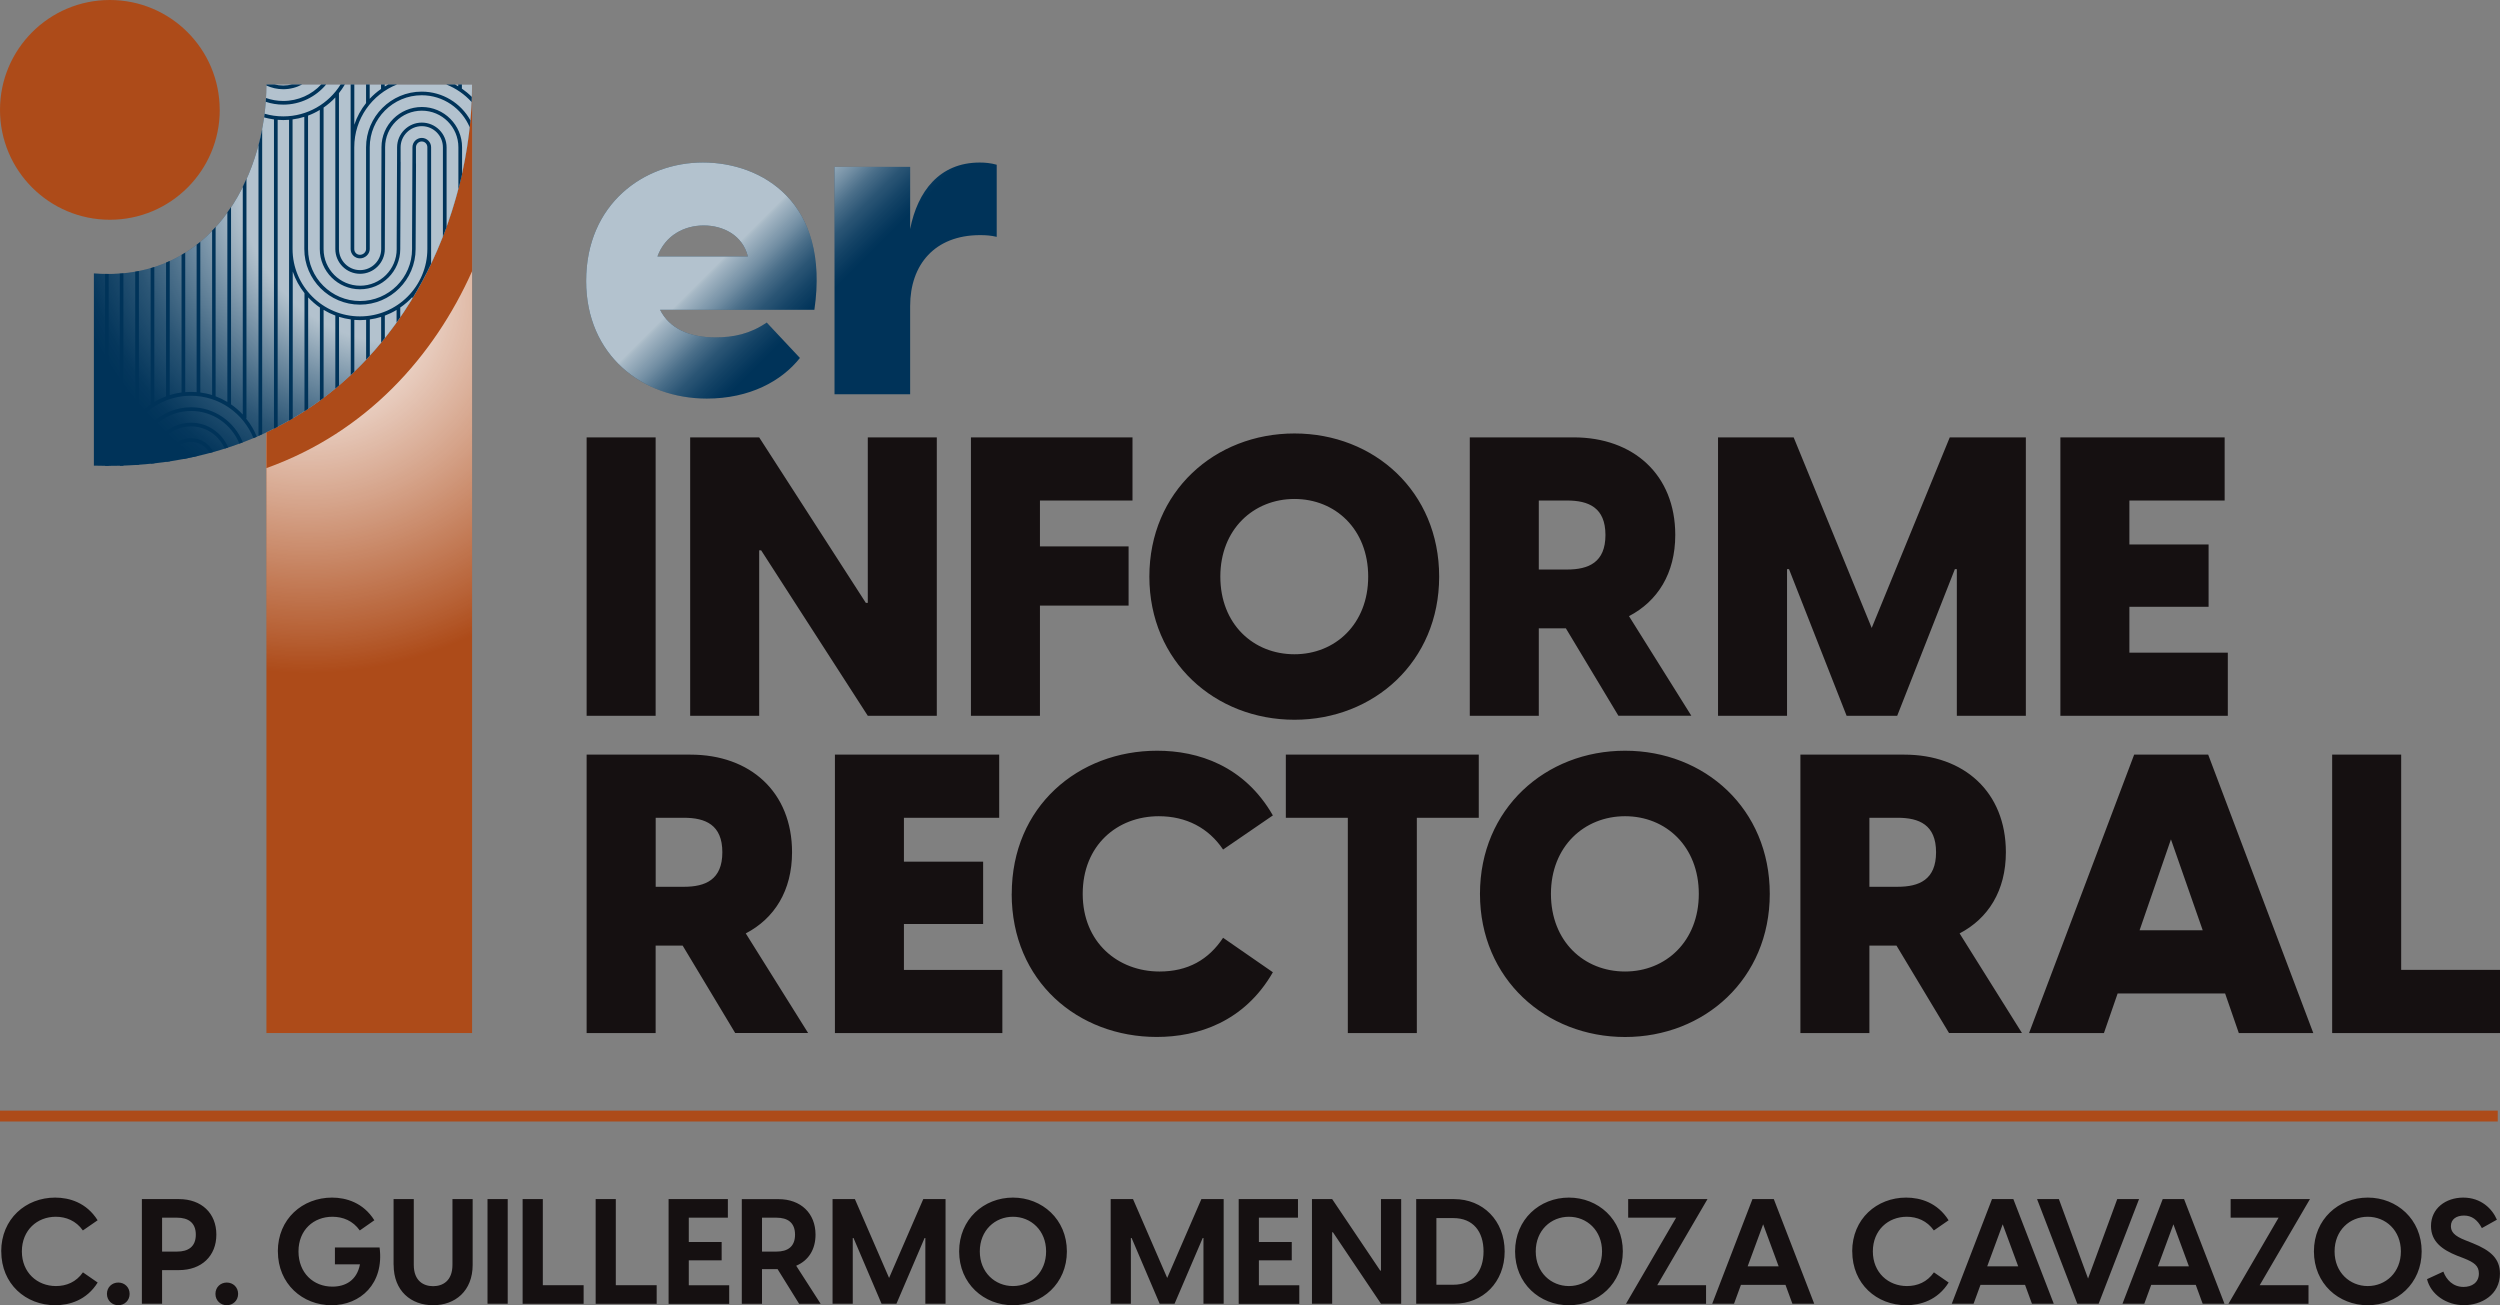
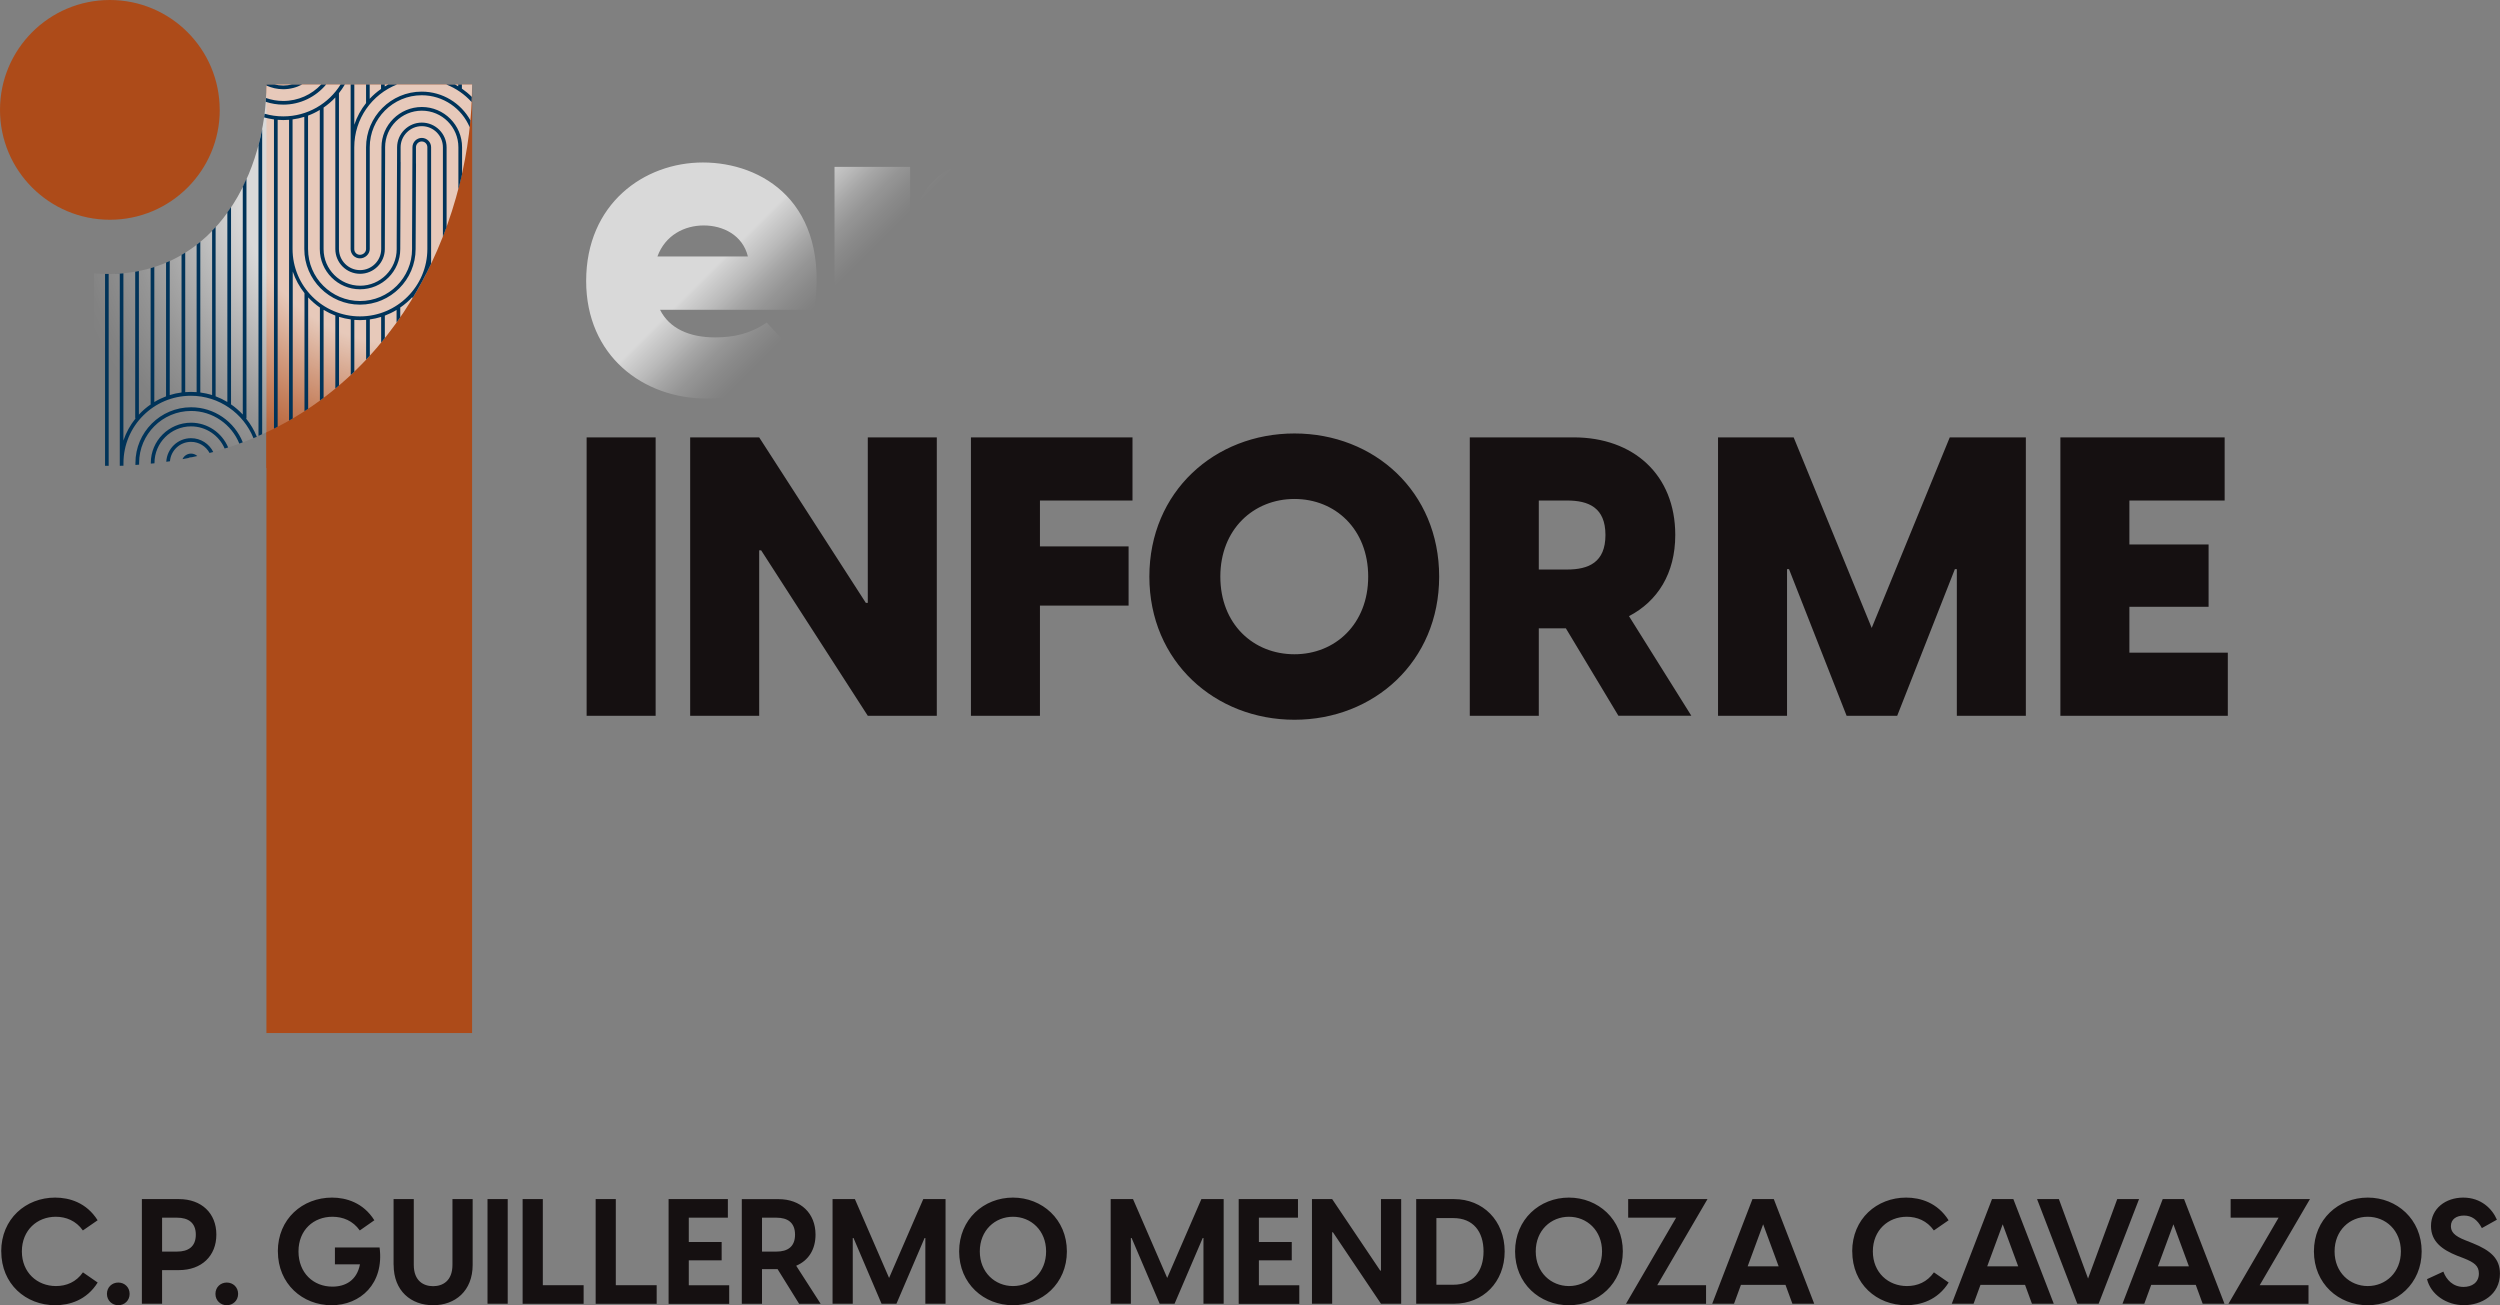
<svg xmlns="http://www.w3.org/2000/svg" viewBox="0 0 434.35 226.77">
  <rect x="0" y="0" width="434.35" height="226.77" fill="#808080" stroke="none" />
  <defs>
    <style>
      .cls-1 {
        fill: #151011;
      }

      .cls-2 {
        fill: url(#Degradado_sin_nombre_23);
      }

      .cls-2, .cls-3, .cls-4 {
        mix-blend-mode: overlay;
      }

      .cls-2, .cls-4 {
        opacity: .7;
      }

      .cls-3 {
        fill: url(#Degradado_sin_nombre_128);
      }

      .cls-5 {
        isolation: isolate;
      }

      .cls-6 {
        fill: #003359;
      }

      .cls-4 {
        fill: url(#Degradado_sin_nombre_17);
      }

      .cls-7 {
        fill-rule: evenodd;
      }

      .cls-7, .cls-8 {
        fill: #ad4b19;
      }
    </style>
    <radialGradient id="Degradado_sin_nombre_128" data-name="Degradado sin nombre 128" cx="53.45" cy="51.02" fx="53.45" fy="51.02" r="153.36" gradientUnits="userSpaceOnUse">
      <stop offset="0" stop-color="#fff" />
      <stop offset=".04" stop-color="#fff" stop-opacity=".93" />
      <stop offset=".13" stop-color="#fff" stop-opacity=".76" />
      <stop offset=".24" stop-color="#fff" stop-opacity=".49" />
      <stop offset=".39" stop-color="#fff" stop-opacity=".11" />
      <stop offset=".43" stop-color="#fff" stop-opacity="0" />
    </radialGradient>
    <radialGradient id="Degradado_sin_nombre_23" data-name="Degradado sin nombre 23" cx="70.02" cy="31.45" fx="70.02" fy="31.45" r="60.23" gradientUnits="userSpaceOnUse">
      <stop offset=".47" stop-color="#fff" />
      <stop offset=".5" stop-color="#fff" stop-opacity=".93" />
      <stop offset=".61" stop-color="#fff" stop-opacity=".65" />
      <stop offset=".71" stop-color="#fff" stop-opacity=".42" />
      <stop offset=".8" stop-color="#fff" stop-opacity=".24" />
      <stop offset=".89" stop-color="#fff" stop-opacity=".11" />
      <stop offset=".95" stop-color="#fff" stop-opacity=".03" />
      <stop offset="1" stop-color="#fff" stop-opacity="0" />
    </radialGradient>
    <linearGradient id="Degradado_sin_nombre_17" data-name="Degradado sin nombre 17" x1="118" y1="23.61" x2="160.5" y2="66.11" gradientUnits="userSpaceOnUse">
      <stop offset=".34" stop-color="#fff" />
      <stop offset=".35" stop-color="#fff" stop-opacity=".93" />
      <stop offset=".42" stop-color="#fff" stop-opacity=".65" />
      <stop offset=".47" stop-color="#fff" stop-opacity=".42" />
      <stop offset=".52" stop-color="#fff" stop-opacity=".24" />
      <stop offset=".57" stop-color="#fff" stop-opacity=".11" />
      <stop offset=".61" stop-color="#fff" stop-opacity=".03" />
      <stop offset=".63" stop-color="#fff" stop-opacity="0" />
    </linearGradient>
  </defs>
  <g class="cls-5">
    <g id="Capa_1" data-name="Capa 1">
      <g>
        <g>
          <rect class="cls-8" x="46.29" y="14.67" width="35.73" height="164.81" />
-           <rect class="cls-3" x="46.29" y="14.67" width="35.73" height="164.81" />
        </g>
        <path class="cls-8" d="M82,16.41h.02v30.71c-6.61,14.77-18.29,27.95-35.73,34.21v-6.23c18.39-8.66,29.22-25.78,33.54-43.04,1.32-5.28,2.03-10.58,2.17-15.65h0Z" />
-         <path class="cls-6" d="M16.31,47.5c.79,.06,1.61,.1,2.44,.1,19.16,0,27.54-18.15,27.54-32.92h35.73c0,5.59-.72,11.5-2.19,17.39-6.15,24.58-25.5,48.87-61.08,48.87-.82,0-1.63-.01-2.44-.04V47.5h0Z" />
        <path class="cls-2" d="M16.31,47.5c.79,.06,1.61,.1,2.44,.1,19.16,0,27.54-18.15,27.54-32.92h35.73c0,5.59-.72,11.5-2.19,17.39-6.15,24.58-25.5,48.87-61.08,48.87-.82,0-1.63-.01-2.44-.04V47.5h0Z" />
        <path class="cls-6" d="M61.56,64.56v-8.98c.33,.03,.65,.04,.99,.04,.36,0,.71-.02,1.06-.05v6.92c.21-.23,.43-.46,.64-.69v-6.3c.68-.09,1.34-.24,1.97-.44v4.47c.22-.26,.43-.52,.64-.79v-3.9c.71-.27,1.4-.6,2.04-.99v2.18c.22-.3,.43-.6,.64-.91v-1.57s0-.07-.02-.1c.78-.54,1.5-1.16,2.13-1.85v.25c1.19-1.96,2.27-3.97,3.25-6.02V25.58c0-.89-.73-1.62-1.62-1.62s-1.62,.73-1.62,1.62l-.07,16.16s0,.05,0,.07v1.46c0,4.98-4.06,9.03-9.04,9.03s-9.03-4.05-9.03-9.03V20.09c.72-.27,1.4-.6,2.04-.99v24.17c0,3.85,3.13,6.99,6.99,6.99s6.99-3.13,6.99-6.98l.07-15.11s0-.05-.01-.08v-2.5c.01-2.02,1.66-3.67,3.68-3.67s3.67,1.64,3.67,3.67v15.54c.22-.56,.43-1.13,.64-1.69v-13.84c0-2.37-1.93-4.3-4.3-4.3s-4.3,1.93-4.3,4.3l-.07,16.58s0,.04,0,.05v1.06c0,3.5-2.85,6.35-6.35,6.35s-6.35-2.85-6.35-6.35V18.69c.74-.51,1.43-1.1,2.04-1.76v26.34c0,2.37,1.93,4.3,4.3,4.3s4.3-1.93,4.3-4.3l.05-16.17s0-.03,0-.05v-1.47c0-3.5,2.86-6.35,6.38-6.35s6.35,2.85,6.35,6.35v7.3c.07-.27,.14-.55,.21-.82,.15-.6,.29-1.2,.43-1.8v-4.68c0-3.85-3.13-6.99-6.99-6.99s-7.01,3.13-7.01,6.98l-.05,14.75s0,.05,0,.07v2.87c0,2.02-1.65,3.67-3.67,3.67s-3.67-1.65-3.67-3.67V16.18c.38-.48,.72-.98,1.03-1.51h-.74c-2.07,3.33-5.76,5.55-9.96,5.55-1.13,0-2.21-.16-3.24-.46-.03,.21-.05,.43-.09,.64,.55,.15,1.12,.27,1.71,.35v53.72c.21-.11,.43-.22,.64-.33V20.82c.33,.03,.65,.04,.99,.04s.66-.02,.99-.04v52.25c.21-.12,.43-.24,.64-.37v-25.53c.46,1.38,1.16,2.65,2.04,3.76v20.51c.21-.14,.43-.28,.64-.42v-19.35c.62,.66,1.31,1.26,2.06,1.78-.01,.03-.02,.07-.02,.1v16.04c.21-.16,.43-.31,.64-.47v-15.28c.65,.39,1.33,.72,2.04,.99v12.68c.21-.18,.43-.36,.64-.54v-11.92c.66,.21,1.34,.35,2.04,.45v9.65c.21-.2,.43-.4,.64-.6h0Zm-10.73-21.29V20.75c.7-.09,1.38-.24,2.04-.45v22.96c0,5.33,4.34,9.67,9.67,9.67s9.67-4.34,9.67-9.67l.07-14.77s0-.06-.01-.09v-2.83c.01-.54,.45-.99,1-.99s.98,.44,.98,.99v17.69c0,6.46-5.25,11.71-11.71,11.71s-11.71-5.25-11.71-11.71h0Zm-13.78,35.26c-.7-1.42-2.17-2.4-3.86-2.4-2.3,0-4.19,1.82-4.3,4.1,.22-.03,.43-.06,.64-.09,.15-1.88,1.73-3.37,3.65-3.37,1.4,0,2.61,.78,3.23,1.93,.21-.06,.42-.11,.63-.17h0Zm-10.21,1.96v-.06c0-3.5,2.85-6.35,6.35-6.35,2.62,0,4.87,1.59,5.84,3.85,.2-.06,.41-.13,.61-.19-1.06-2.52-3.55-4.3-6.45-4.3-3.85,0-6.99,3.13-6.99,6.99v.12c.21-.02,.43-.04,.64-.06h0Zm7.44-1.26c-.29-.26-.67-.42-1.09-.42-.66,0-1.23,.39-1.48,.96,.33-.06,.67-.12,1-.19,.14-.08,.31-.13,.48-.13,.03,0,.06,0,.09,0,.33-.07,.67-.14,1-.22h0Zm2.57-39.12v28.53c-.66-.21-1.34-.35-2.05-.45,0-.01,0-.02,0-.03v-26.15c-.21,.17-.42,.34-.64,.51v25.61c-.33-.03-.65-.04-.99-.04s-.66,.02-.99,.04v-24.24c-.21,.13-.42,.26-.64,.39v23.88s0,.02,0,.03c-.7,.09-1.39,.24-2.05,.45v-23.3c-.21,.1-.42,.19-.64,.28v23.24c-.71,.27-1.4,.6-2.04,.99v-23.46c-.21,.07-.42,.13-.64,.2v23.57s0,.07,.02,.1c-.75,.51-1.44,1.11-2.06,1.78v-24.95c-.21,.04-.42,.08-.64,.12v25.36c0,.06,.02,.11,.04,.16-.91,1.13-1.62,2.42-2.09,3.82v-29.06c-.53,.05-1.07,.09-1.62,.11,.33,0,.66-.02,.99-.04v33.37l.64-.02v-.44c0-6.46,5.25-11.71,11.71-11.71,4.92,0,9.15,3.06,10.88,7.37l.58-.25c-.46-1.14-1.08-2.19-1.84-3.14,.03-.05,.04-.1,.04-.16V31.06c-.2,.46-.42,.91-.64,1.36v39.6c-.62-.66-1.31-1.26-2.06-1.78,.01-.03,.02-.07,.02-.1V35.97c-.21,.31-.42,.62-.64,.92v32.95c-.65-.39-1.33-.72-2.04-.99v-29.43c-.21,.23-.42,.46-.64,.68h0ZM63.6,14.67v3.24c-.89,1.11-1.58,2.38-2.04,3.76v-7h-.64v28.6c0,.9,.73,1.62,1.62,1.62s1.7-.74,1.7-1.62V25.58c0-4.98,4.05-9.03,9.03-9.03,3.75,0,6.98,2.3,8.34,5.57,.04-.4,.08-.81,.12-1.21-1.65-2.98-4.82-4.99-8.46-4.99-5.33,0-9.67,4.34-9.67,9.67v17.69c0,.52-.49,.99-1.06,.99s-.99-.44-.99-.99V25.58c0-4.96,3.09-9.2,7.45-10.91h-1.52c-.22,.12-.43,.24-.64,.36v-.36h-.64v.79c-.72,.5-1.38,1.07-1.97,1.71v-2.5h-.64Zm18.38,2.17c-.53-.53-1.11-1.01-1.73-1.44v-.73h-.64v.32c-.19-.11-.38-.22-.57-.32h-1.52c1.7,.67,3.21,1.72,4.42,3.06,.01-.3,.03-.59,.03-.88h0Zm-31.23-2.17c-.49,.12-1.01,.19-1.54,.19s-1.05-.07-1.54-.19h-1.38v.19c.89,.41,1.88,.64,2.92,.64,1.19,0,2.31-.3,3.3-.83h-1.75Zm5.06,0c-1.65,1.77-4,2.87-6.6,2.87-1.05,0-2.05-.18-2.99-.51-.01,.22-.03,.44-.04,.66,.96,.32,1.98,.49,3.04,.49,2.99,0,5.67-1.37,7.45-3.51h-.85Zm-10.26,60.77V22.43c-.18,.94-.39,1.87-.64,2.8v50.5c.21-.09,.43-.19,.64-.29h0Zm-26.67,5.48V47.59h-.12c-.17,0-.34,0-.51,0v33.34h.51s.12,0,.12,0h0Zm23.3-4.08c-1.43-3.56-4.91-6.08-8.98-6.08-5.33,0-9.67,4.34-9.67,9.67v.35c.21-.01,.43-.03,.64-.05v-.3c0-4.98,4.05-9.03,9.03-9.03,3.79,0,7.04,2.35,8.38,5.67l.6-.22h0Z" />
        <path class="cls-8" d="M38.18,19.09c0,10.54-8.54,19.09-19.09,19.09S0,29.63,0,19.09,8.54,0,19.08,0s19.09,8.54,19.09,19.09h0Z" />
-         <path class="cls-6" d="M101.84,48.81c0-13.37,10.03-20.58,20.28-20.58s22.1,6.91,19.37,25.6h-26.81c1.6,3.19,5.01,4.79,9.57,4.79,3.19,0,6.08-.61,8.96-2.58l5.77,6.15c-3.19,4.03-8.74,7.06-16.18,7.06-11.09,0-20.96-7.44-20.96-20.43Zm28.1-4.25c-.91-3.72-4.33-5.39-7.67-5.39s-6.68,1.67-8.05,5.39h15.72Zm15.05-15.57h13.14v10.79c1.29-6.53,5.09-11.54,12.08-11.54,.91,0,1.9,.08,2.96,.38v12.53c-.99-.23-1.82-.3-2.89-.3-7.9,0-12.15,5.16-12.15,12.31v15.34h-13.14V28.99Z" />
        <path class="cls-4" d="M101.84,48.81c0-13.37,10.03-20.58,20.28-20.58s22.1,6.91,19.37,25.6h-26.81c1.6,3.19,5.01,4.79,9.57,4.79,3.19,0,6.08-.61,8.96-2.58l5.77,6.15c-3.19,4.03-8.74,7.06-16.18,7.06-11.09,0-20.96-7.44-20.96-20.43Zm28.1-4.25c-.91-3.72-4.33-5.39-7.67-5.39s-6.68,1.67-8.05,5.39h15.72Zm15.05-15.57h13.14v10.79c1.29-6.53,5.09-11.54,12.08-11.54,.91,0,1.9,.08,2.96,.38v12.53c-.99-.23-1.82-.3-2.89-.3-7.9,0-12.15,5.16-12.15,12.31v15.34h-13.14V28.99Z" />
-         <polygon class="cls-7" points="0 192.96 433.96 192.96 433.96 194.85 0 194.85 0 192.96 0 192.96" />
        <path class="cls-1" d="M101.92,75.99h11.99v48.37h-11.99v-48.37Zm17.99,0h11.99l18.53,28.75h.34v-28.75h11.99v48.37h-11.99l-18.53-28.75h-.34v28.75h-11.99v-48.37Zm48.78,0h28.07v10.97h-16.08v7.97h15.4v10.29h-15.4v19.14h-11.99v-48.37Zm31,24.19c0-14.78,11.38-24.87,25.21-24.87s25.14,10.08,25.14,24.87-11.38,24.87-25.14,24.87-25.21-10.08-25.21-24.87Zm25.21,13.49c7.08,0,12.81-5.25,12.81-13.49s-5.72-13.49-12.81-13.49-12.88,5.25-12.88,13.49,5.72,13.49,12.88,13.49Zm47.15-4.5h-4.7v15.19h-11.99v-48.37h18.05c10.36,0,17.65,6.47,17.65,16.96,0,6.68-3.07,11.51-8.04,14.1l10.83,17.3h-12.67l-9.13-15.19Zm.2-10.22c3.75,0,6.68-1.23,6.68-6s-2.93-5.99-6.68-5.99h-4.9v11.99h4.9Zm26.23-22.96h13.15l13.56,33.11,13.56-33.11h13.22v48.37h-11.99v-25.48h-.34l-10.02,25.48h-8.79l-10.01-25.48h-.34v25.48h-11.99v-48.37Zm59.48,0h28.55v10.97h-16.55v7.63h13.76v10.83h-13.76v7.97h17.1v10.97h-29.09v-48.37Z" />
-         <path class="cls-1" d="M118.61,164.29h-4.7v15.19h-11.99v-48.37h18.05c10.35,0,17.64,6.47,17.64,16.96,0,6.68-3.07,11.51-8.04,14.1l10.83,17.3h-12.67l-9.13-15.19Zm.21-10.22c3.75,0,6.68-1.23,6.68-6s-2.93-5.99-6.68-5.99h-4.9v11.99h4.9Zm26.23-22.96h28.55v10.97h-16.55v7.63h13.76v10.83h-13.76v7.97h17.1v10.97h-29.09v-48.37Zm30.73,24.19c0-15.19,11.58-24.87,25.27-24.87,7.09,0,15.13,2.59,20.1,11.24l-8.65,5.93c-2.52-3.75-6.4-5.79-11.17-5.79-7.22,0-13.22,5.04-13.22,13.49s6.13,13.49,13.35,13.49c4.9,0,8.52-2.04,11.04-5.86l8.65,5.99c-4.97,8.65-13.08,11.24-20.17,11.24-13.69,0-25.21-9.67-25.21-24.87Zm58.39-13.22h-10.77v-10.97h33.52v10.97h-10.76v37.4h-11.99v-37.4Zm22.96,13.22c0-14.78,11.38-24.87,25.21-24.87s25.14,10.08,25.14,24.87-11.38,24.87-25.14,24.87-25.21-10.08-25.21-24.87Zm25.21,13.49c7.08,0,12.81-5.25,12.81-13.49s-5.72-13.49-12.81-13.49-12.88,5.25-12.88,13.49,5.72,13.49,12.88,13.49Zm47.15-4.5h-4.7v15.19h-11.99v-48.37h18.05c10.36,0,17.65,6.47,17.65,16.96,0,6.68-3.07,11.51-8.04,14.1l10.83,17.3h-12.67l-9.13-15.19Zm.2-10.22c3.75,0,6.68-1.23,6.68-6s-2.93-5.99-6.68-5.99h-4.9v11.99h4.9Zm53.96-22.96l18.26,48.37h-12.94l-2.38-6.88h-18.67l-2.38,6.88h-13.01l18.26-48.37h12.88Zm-.95,30.52l-5.52-15.8-5.45,15.8h10.97Zm22.49-30.52h11.99v37.4h17.17v10.97h-29.16v-48.37Z" />
        <path class="cls-1" d="M.21,217.42c0-5.66,4.28-9.35,9.37-9.35,2.48,0,5.45,.87,7.38,3.94l-2.56,1.77c-1.18-1.69-2.94-2.38-4.71-2.38-3.23,0-5.89,2.33-5.89,6.02s2.69,6.02,5.92,6.02c1.82,0,3.51-.69,4.69-2.38l2.56,1.77c-1.92,3.07-4.89,3.94-7.38,3.94-5.12,0-9.37-3.69-9.37-9.35Zm18.37,7.38c0-1.18,.9-1.97,1.97-1.97s1.97,.79,1.97,1.97-.92,1.97-1.97,1.97-1.97-.79-1.97-1.97Zm6.07-16.47h6.43c3.94,0,6.51,2.46,6.51,6.17s-2.56,6.17-6.51,6.17h-2.92v5.84h-3.51v-18.18Zm6.12,9.12c1.9,0,3.25-.82,3.25-2.94s-1.36-2.95-3.25-2.95h-2.61v5.89h2.61Zm6.66,7.35c0-1.18,.9-1.97,1.97-1.97s1.97,.79,1.97,1.97-.92,1.97-1.97,1.97-1.97-.79-1.97-1.97Zm10.84-7.38c0-5.66,4.3-9.35,9.42-9.35,2.43,0,5.43,.87,7.35,3.94l-2.53,1.77c-1.2-1.69-2.92-2.38-4.76-2.38-3.25,0-5.89,2.28-5.89,6.02s2.59,6.12,5.89,6.12c2.23,0,4.25-1.05,4.79-3.87h-4.35v-2.94h7.76c.82,6.3-3.33,10.04-8.35,10.04s-9.32-3.69-9.32-9.35Zm20.11,2.33v-11.42h3.51v11.42c0,2.84,1.74,3.71,3.36,3.71s3.36-.87,3.36-3.71v-11.42h3.51v11.42c0,4.56-3.05,7.02-6.87,7.02s-6.86-2.46-6.86-7.02Zm16.32-11.42h3.51v18.18h-3.51v-18.18Zm6.1,0h3.51v14.96h7.09v3.23h-10.6v-18.18Zm12.68,0h3.51v14.96h7.1v3.23h-10.6v-18.18Zm12.68,0h10.3v3.23h-6.79v4.23h5.71v3.18h-5.71v4.33h7.02v3.23h-10.53v-18.18Zm18.95,12.17h-2.72v6.02h-3.51v-18.18h6.38c3.87,0,6.43,2.46,6.43,6.17,0,2.61-1.25,4.51-3.36,5.4l4.25,6.61h-3.74l-3.74-6.02Zm-.21-3.05c1.92,0,3.23-.82,3.23-2.94s-1.31-2.95-3.23-2.95h-2.51v5.89h2.51Zm9.76-9.12h3.87l5.94,13.7,5.94-13.7h3.87v18.18h-3.51v-11.42h-.13l-4.89,11.42h-2.59l-4.87-11.42h-.13v11.42h-3.51v-18.18Zm21.98,9.09c0-5.58,4.28-9.35,9.35-9.35s9.37,3.77,9.37,9.35-4.3,9.35-9.37,9.35-9.35-3.76-9.35-9.35Zm9.35,6.02c3.13,0,5.76-2.36,5.76-6.02s-2.64-6.02-5.76-6.02-5.76,2.36-5.76,6.02,2.66,6.02,5.76,6.02Zm16.99-15.11h3.87l5.94,13.7,5.94-13.7h3.87v18.18h-3.51v-11.42h-.13l-4.89,11.42h-2.59l-4.87-11.42h-.13v11.42h-3.51v-18.18Zm22.23,0h10.3v3.23h-6.79v4.23h5.71v3.18h-5.71v4.33h7.02v3.23h-10.53v-18.18Zm12.73,0h3.51l8.35,12.42h.13v-12.42h3.51v18.18h-3.51l-8.35-12.42h-.13v12.42h-3.51v-18.18Zm18.11,0h6.58c5.02,0,8.79,3.74,8.79,9.09s-3.77,9.09-8.79,9.09h-6.58v-18.18Zm6.45,14.88c3.46,0,5.25-2.36,5.25-5.79s-1.79-5.79-5.25-5.79h-2.94v11.58h2.94Zm10.73-5.79c0-5.58,4.28-9.35,9.35-9.35s9.37,3.77,9.37,9.35-4.3,9.35-9.37,9.35-9.35-3.76-9.35-9.35Zm9.35,6.02c3.13,0,5.76-2.36,5.76-6.02s-2.64-6.02-5.76-6.02-5.76,2.36-5.76,6.02,2.66,6.02,5.76,6.02Zm18.62-11.88h-8.32v-3.23h13.78l-8.73,14.96h8.48v3.23h-13.91l8.71-14.96Zm16.98-3.23l7.02,18.18h-3.79l-1.2-3.28h-7.74l-1.2,3.28h-3.79l6.99-18.18h3.71Zm.84,11.68l-2.69-7.3-2.69,7.3h5.38Zm12.78-2.59c0-5.66,4.28-9.35,9.37-9.35,2.48,0,5.45,.87,7.38,3.94l-2.56,1.77c-1.18-1.69-2.94-2.38-4.71-2.38-3.23,0-5.89,2.33-5.89,6.02s2.69,6.02,5.92,6.02c1.82,0,3.51-.69,4.69-2.38l2.56,1.77c-1.92,3.07-4.89,3.94-7.38,3.94-5.12,0-9.37-3.69-9.37-9.35Zm28-9.09l7.02,18.18h-3.79l-1.2-3.28h-7.74l-1.2,3.28h-3.79l6.99-18.18h3.71Zm.84,11.68l-2.69-7.3-2.69,7.3h5.38Zm3.28-11.68h3.79l5.07,13.8,5.07-13.8h3.79l-7.02,18.18h-3.71l-6.99-18.18Zm25.54,0l7.02,18.18h-3.79l-1.2-3.28h-7.74l-1.2,3.28h-3.79l6.99-18.18h3.71Zm.84,11.68l-2.69-7.3-2.69,7.3h5.38Zm15.57-8.45h-8.32v-3.23h13.78l-8.73,14.96h8.48v3.23h-13.91l8.71-14.96Zm6.15,5.86c0-5.58,4.28-9.35,9.35-9.35s9.37,3.77,9.37,9.35-4.3,9.35-9.37,9.35-9.35-3.76-9.35-9.35Zm9.35,6.02c3.12,0,5.76-2.36,5.76-6.02s-2.64-6.02-5.76-6.02-5.76,2.36-5.76,6.02,2.66,6.02,5.76,6.02Zm10.3-1.2l2.84-1.31c.51,1.41,1.67,2.66,3.51,2.66,1.43,0,2.66-.74,2.66-2.33,0-1.33-.79-1.92-2.64-2.66l-1.15-.44c-2.48-1-4.53-2.38-4.53-5.15,0-3.05,2.54-4.94,5.61-4.94s5.02,1.92,5.84,3.84l-2.61,1.46c-.77-1.46-1.77-2.18-3.1-2.18s-2.28,.64-2.28,1.84c0,.95,.54,1.69,2.53,2.46l1.23,.49c3.18,1.28,4.76,2.71,4.76,5.3,0,3.69-3.23,5.48-6.27,5.48s-5.76-1.87-6.4-4.53Z" />
      </g>
    </g>
  </g>
</svg>